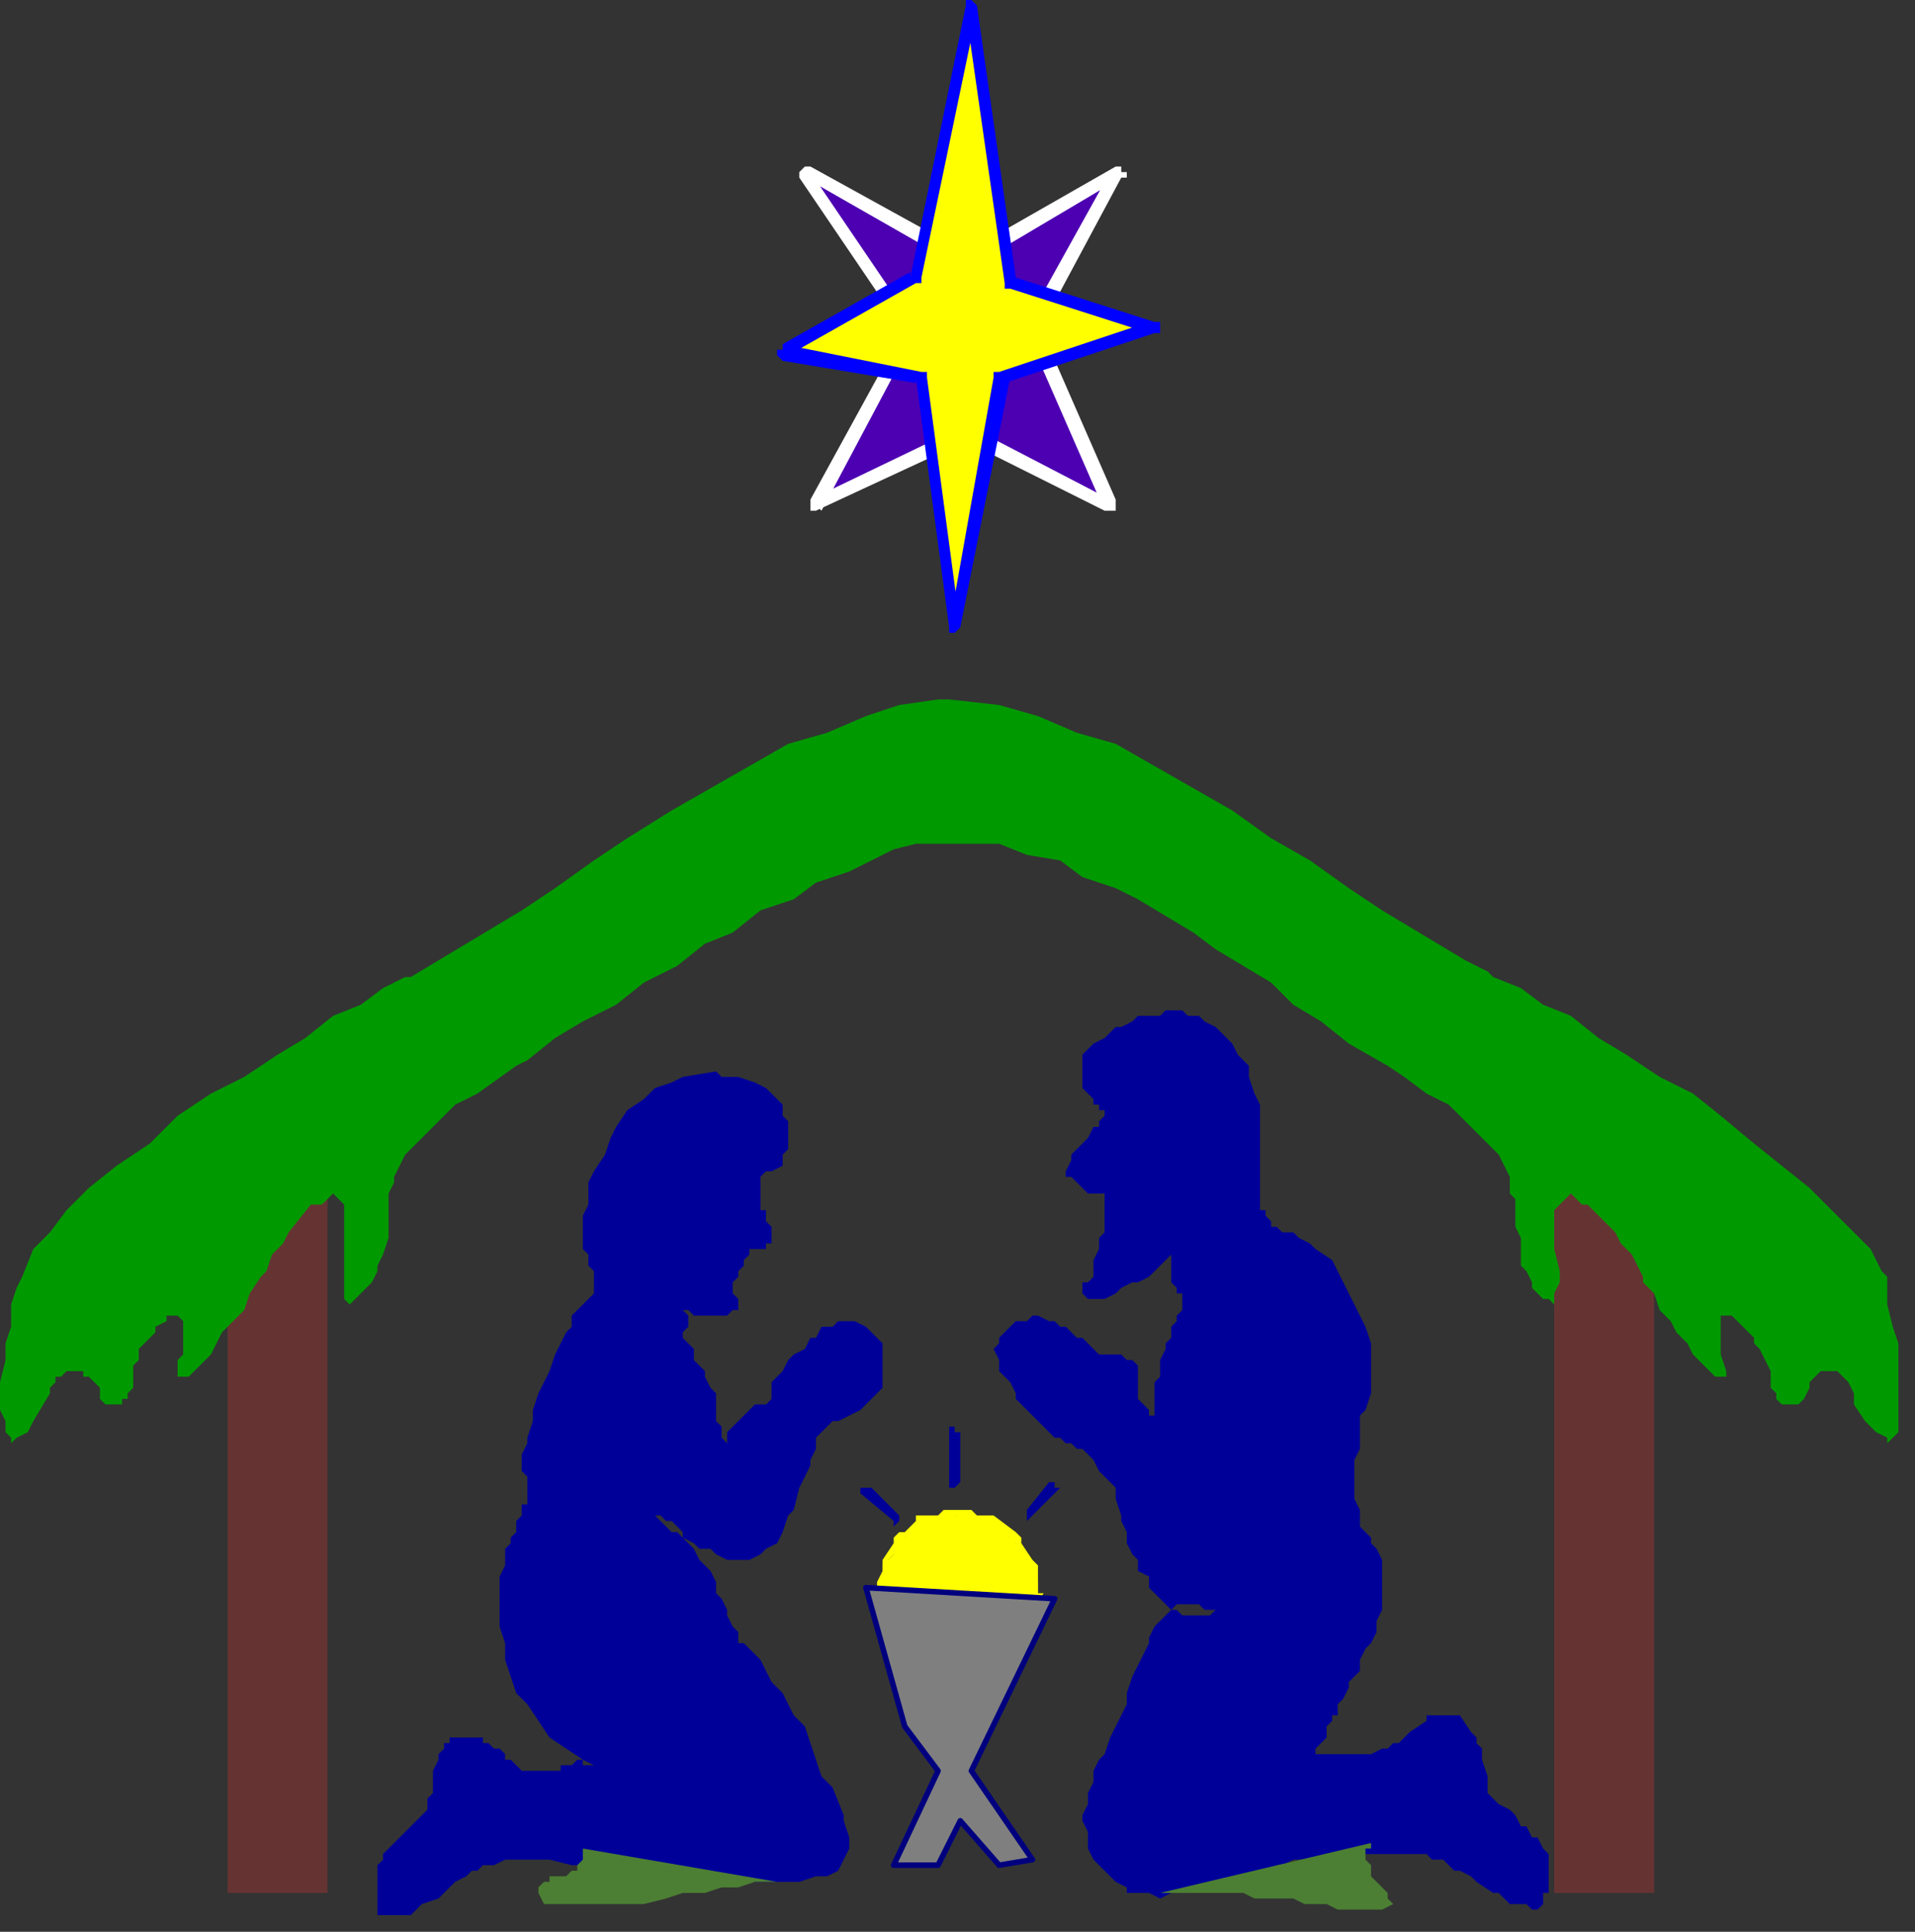
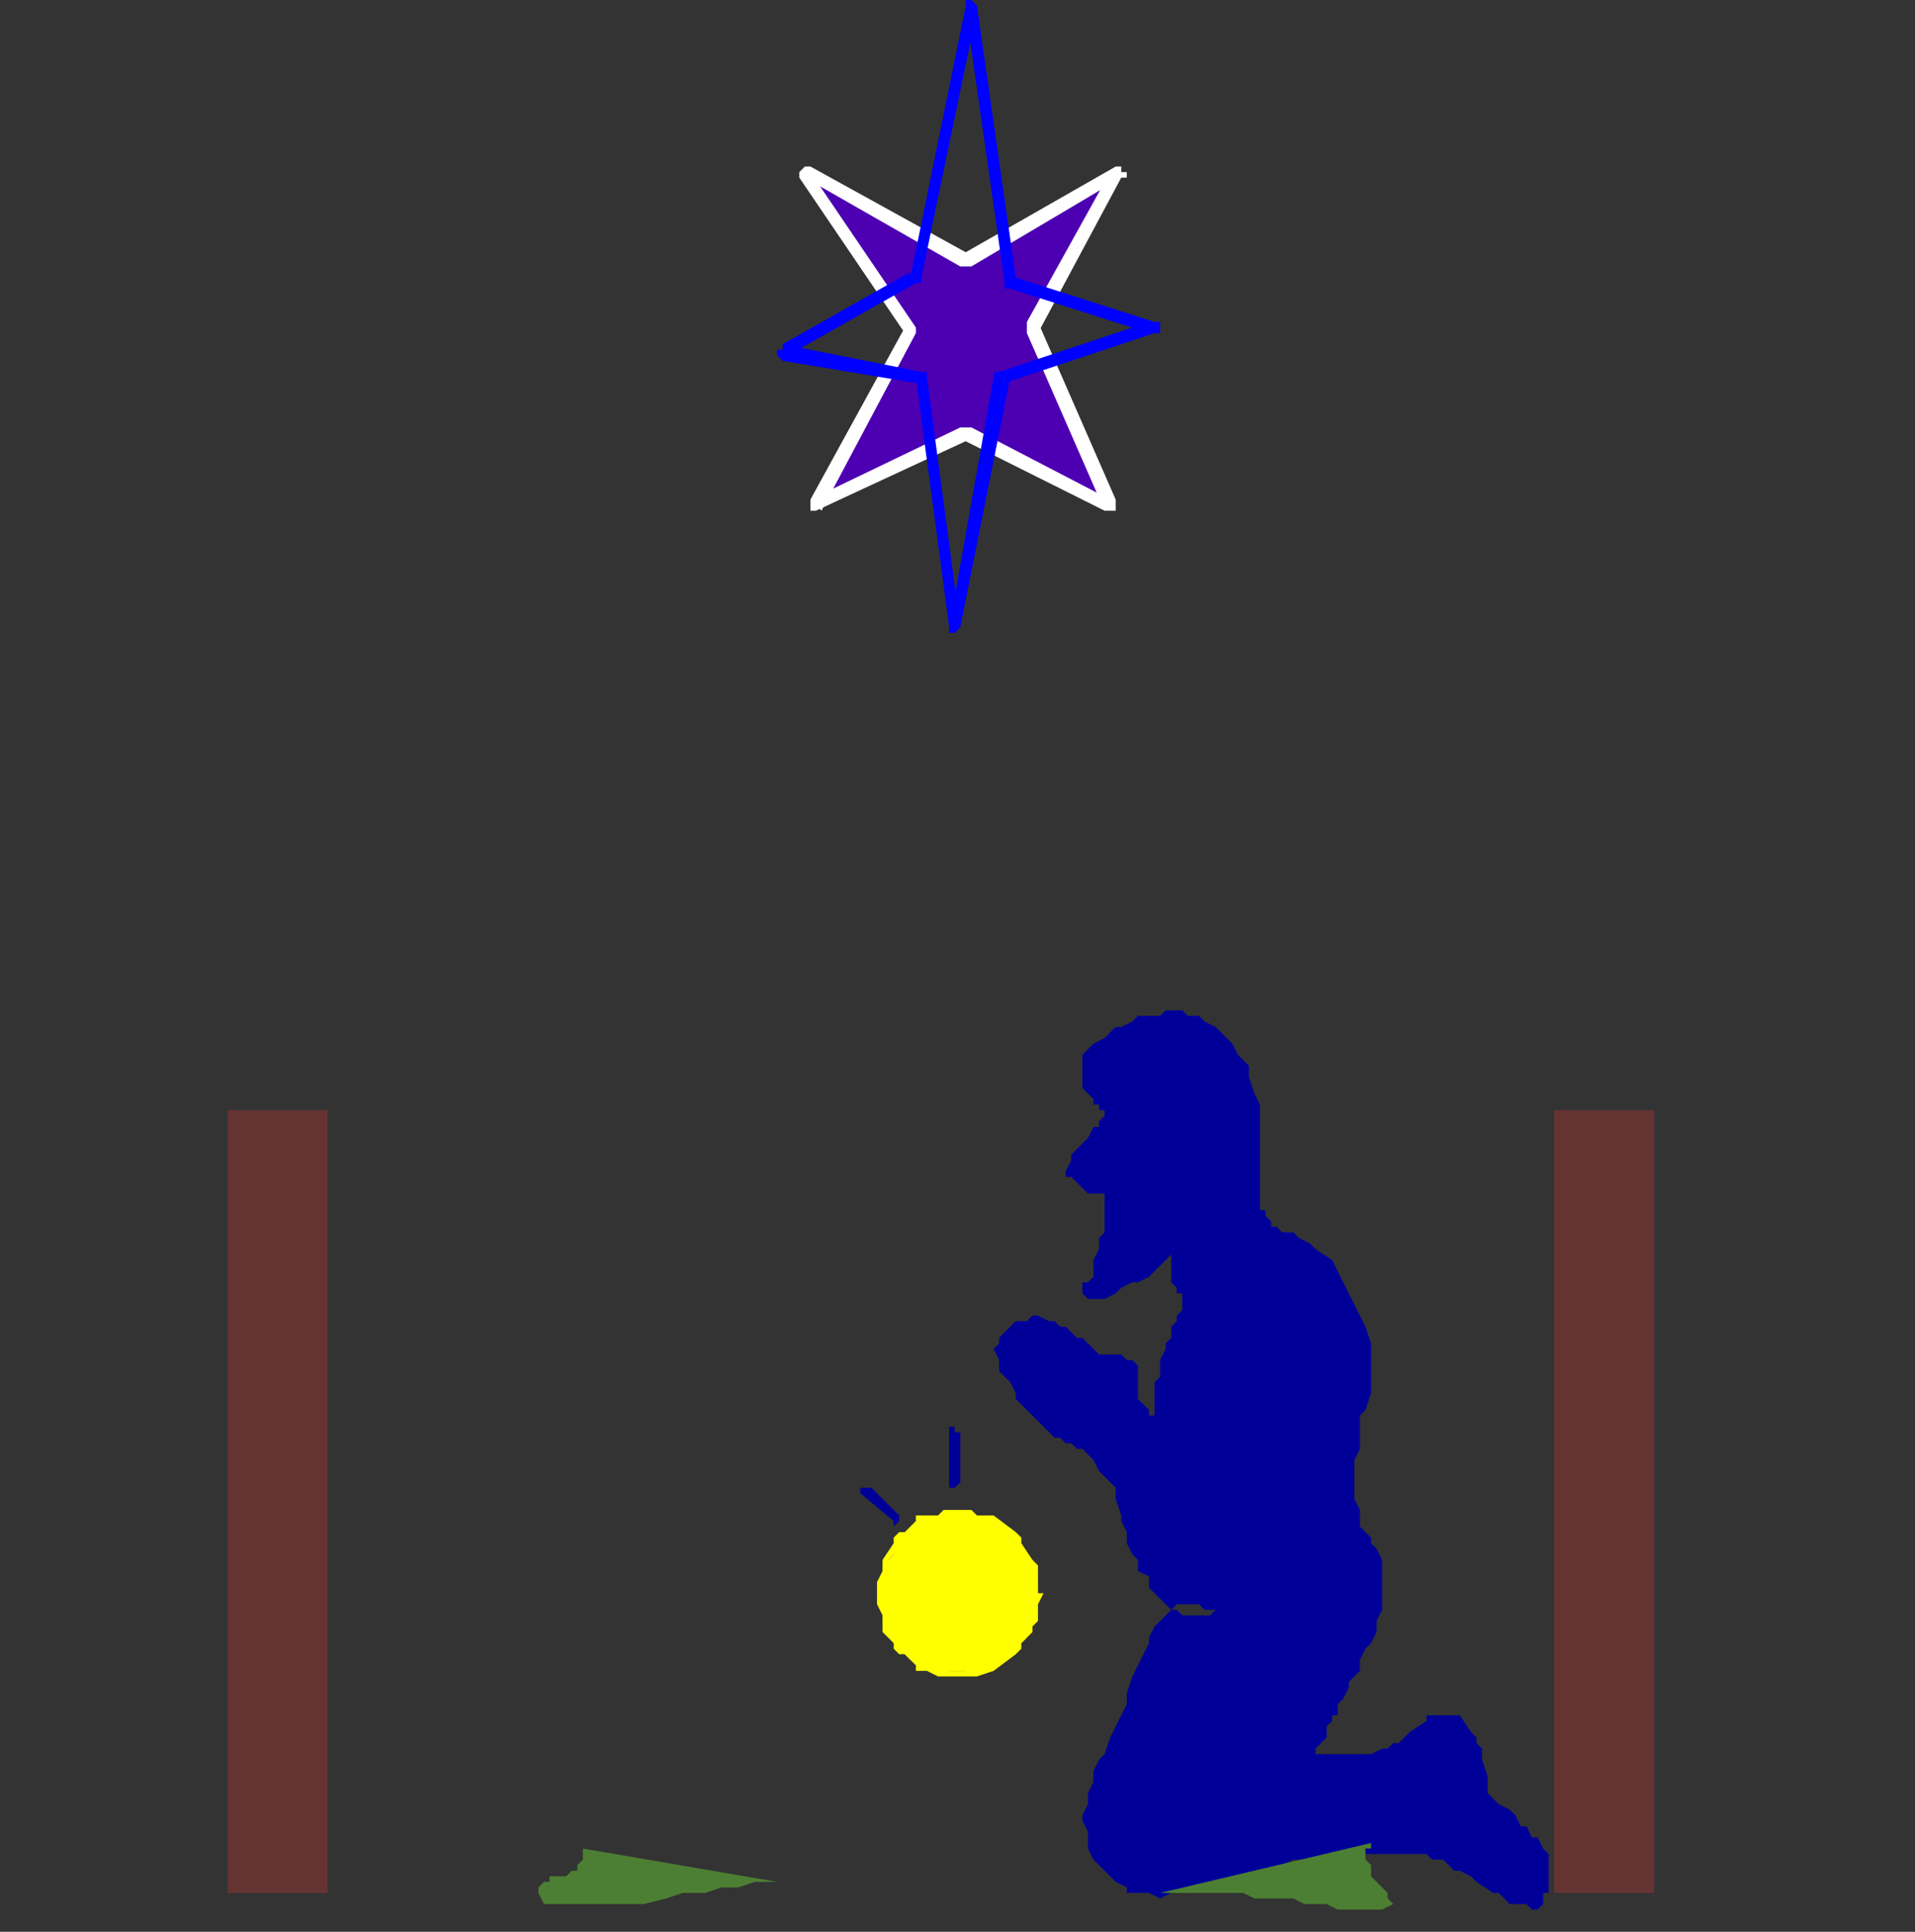
<svg xmlns="http://www.w3.org/2000/svg" xmlns:ns1="http://sodipodi.sourceforge.net/DTD/sodipodi-0.dtd" xmlns:ns2="http://www.inkscape.org/namespaces/inkscape" version="1.0" width="91.281mm" height="92.075mm" id="svg39" ns1:docname="NAVIT022.WMF">
  <rect width="100%" height="100%" fill="#333333" stroke="none" />
  <ns1:namedview pagecolor="#ffffff" bordercolor="#666666" borderopacity="1" objecttolerance="10" gridtolerance="10" guidetolerance="10" ns2:pageopacity="0" ns2:pageshadow="2" ns2:window-width="640" ns2:window-height="480" id="namedview41" />
  <defs id="defs3">
    <pattern id="WMFhbasepattern" patternUnits="userSpaceOnUse" width="6" height="6" x="0" y="0" />
  </defs>
  <path style="fill:#ffff00;fill-rule:evenodd;fill-opacity:1;stroke:none;" d="  M 173,301   L 175,301   L 176,301   L 177,301   L 179,300   L 180,299   L 181,299   L 182,298   L 183,297   L 184,296   L 185,295   L 185,293   L 186,292   L 186,291   L 187,289   L 187,287   L 187,287   L 187,285   L 186,284   L 186,282   L 185,281   L 185,280   L 184,279   L 183,278   L 182,277   L 181,276   L 180,275   L 179,274   L 177,274   L 176,273   L 175,273   L 173,273   L 172,273   L 171,273   L 169,273   L 168,274   L 166,274   L 165,275   L 164,276   L 163,277   L 162,278   L 161,279   L 161,280   L 160,281   L 159,282   L 159,284   L 159,285   L 159,289   L 159,291   L 159,292   L 160,293   L 161,295   L 161,296   L 162,297   L 163,298   L 164,299   L 165,299   L 166,300   L 168,301   L 169,301   L 171,301   L 173,301  z " id="path5" />
  <path style="fill:#ffff00;fill-rule:nonzero;fill-opacity:1;stroke:none;" d="  M 175,302   L 176,302   L 179,301   L 179,301   L 183,298   L 184,297   L 184,296   L 186,294   L 186,293   L 187,292   L 187,291   L 187,289   L 188,287   L 188,287   L 187,287   L 187,286   L 187,286   L 187,287   L 187,285   L 187,283   L 187,282   L 186,281   L 186,281   L 184,278   L 184,277   L 184,277   L 183,276   L 179,273   L 179,273   L 176,273   L 175,272   L 173,272   L 172,272   L 171,272   L 172,272   L 170,272   L 169,273   L 167,273   L 166,273   L 165,273   L 165,274   L 165,274   L 163,276   L 162,276   L 162,276   L 161,277   L 161,277   L 161,278   L 161,278   L 159,281   L 159,282   L 159,284   L 159,283   L 158,285   L 158,289   L 159,291   L 159,292   L 159,293   L 159,294   L 161,296   L 161,297   L 162,298   L 163,298   L 165,300   L 165,300   L 165,301   L 166,301   L 166,301   L 167,301   L 169,302   L 170,302   L 171,302   L 175,302   L 175,301   L 171,301   L 169,300   L 168,300   L 166,299   L 167,299   L 166,299   L 163,297   L 163,297   L 163,296   L 163,296   L 162,295   L 162,295   L 160,293   L 161,293   L 160,292   L 160,292   L 160,290   L 160,289   L 160,289   L 160,285   L 160,284   L 160,282   L 161,281   L 160,281   L 162,279   L 163,278   L 163,277   L 166,275   L 167,275   L 166,275   L 168,275   L 169,274   L 171,274   L 172,274   L 172,273   L 173,273   L 172,273   L 174,274   L 176,274   L 178,275   L 178,275   L 182,277   L 181,277   L 183,278   L 183,279   L 185,281   L 185,281   L 185,282   L 185,284   L 186,285   L 186,287   L 186,287   L 186,287   L 186,289   L 185,290   L 185,292   L 185,293   L 183,295   L 183,296   L 183,296   L 181,297   L 182,297   L 178,299   L 176,300   L 174,301   L 175,301   L 175,302  z " id="path7" />
  <path style="fill:#663333;fill-rule:evenodd;fill-opacity:1;stroke:none;" d="  M 59,200   L 59,341   L 41,341   L 41,200   L 59,200  z " id="path9" />
  <path style="fill:#663333;fill-rule:evenodd;fill-opacity:1;stroke:none;" d="  M 298,200   L 298,341   L 280,341   L 280,200   L 298,200  z " id="path11" />
-   <path style="fill:#009900;fill-rule:evenodd;fill-opacity:1;stroke:none;" d="  M 171,152   L 174,152   L 180,152   L 185,154   L 191,155   L 195,158   L 201,160   L 205,162   L 210,165   L 215,168   L 219,171   L 224,174   L 229,177   L 233,181   L 238,184   L 243,188   L 250,192   L 253,194   L 257,197   L 261,199   L 264,202   L 270,208   L 271,210   L 272,212   L 272,213   L 272,215   L 273,216   L 273,219   L 273,221   L 274,223   L 274,226   L 274,228   L 275,229   L 276,231   L 276,232   L 277,233   L 278,234   L 279,234   L 280,235   L 280,234   L 280,233   L 281,231   L 281,229   L 280,225   L 280,224   L 280,219   L 280,218   L 281,217   L 282,216   L 283,215   L 284,216   L 285,217   L 286,217   L 288,219   L 291,222   L 292,224   L 294,226   L 296,230   L 296,231   L 298,233   L 299,236   L 301,238   L 302,240   L 304,242   L 305,244   L 309,248   L 310,248   L 310,248   L 311,248   L 311,247   L 310,244   L 310,243   L 310,241   L 310,238   L 310,237   L 312,237   L 313,238   L 314,239   L 315,240   L 316,241   L 316,242   L 317,243   L 318,245   L 319,247   L 319,249   L 319,250   L 320,251   L 320,252   L 320,252   L 321,253   L 322,253   L 323,253   L 323,253   L 324,253   L 325,252   L 326,250   L 326,250   L 326,249   L 327,248   L 328,247   L 328,247   L 328,247   L 330,247   L 330,247   L 331,247   L 332,248   L 333,249   L 334,251   L 334,253   L 336,256   L 338,258   L 340,259   L 340,260   L 341,259   L 342,258   L 342,256   L 342,254   L 342,249   L 342,245   L 342,242   L 341,239   L 340,235   L 340,230   L 339,229   L 337,225   L 334,222   L 330,218   L 326,214   L 321,210   L 316,206   L 310,201   L 305,197   L 299,194   L 293,190   L 288,187   L 283,183   L 278,181   L 274,178   L 269,176   L 268,175   L 264,173   L 259,170   L 254,167   L 249,164   L 243,160   L 236,155   L 229,151   L 222,146   L 215,142   L 208,138   L 201,134   L 194,132   L 187,129   L 180,127   L 171,126   L 169,126   L 162,127   L 156,129   L 149,132   L 142,134   L 135,138   L 128,142   L 121,146   L 113,151   L 107,155   L 100,160   L 94,164   L 89,167   L 84,170   L 79,173   L 74,176   L 73,176   L 69,178   L 65,181   L 60,183   L 55,187   L 50,190   L 44,194   L 38,197   L 32,201   L 27,206   L 21,210   L 16,214   L 12,218   L 9,222   L 6,225   L 4,230   L 3,232   L 2,235   L 2,239   L 1,242   L 1,245   L 0,249   L 0,254   L 1,256   L 1,258   L 2,259   L 2,260   L 3,259   L 5,258   L 6,256   L 9,251   L 9,250   L 10,249   L 10,248   L 11,248   L 12,247   L 12,247   L 13,247   L 14,247   L 15,247   L 15,248   L 16,248   L 17,249   L 18,250   L 18,251   L 18,252   L 19,253   L 20,253   L 20,253   L 21,253   L 22,253   L 22,252   L 23,252   L 23,251   L 24,250   L 24,249   L 24,247   L 24,246   L 25,245   L 25,243   L 26,242   L 27,241   L 28,240   L 28,239   L 30,238   L 30,237   L 32,237   L 33,238   L 33,239   L 33,240   L 33,241   L 33,244   L 32,245   L 32,247   L 32,248   L 32,248   L 33,248   L 34,248   L 38,244   L 39,242   L 40,240   L 42,238   L 44,236   L 45,233   L 47,230   L 48,229   L 49,226   L 51,224   L 52,222   L 56,217   L 58,217   L 59,216   L 60,215   L 61,216   L 62,217   L 62,218   L 62,219   L 62,225   L 62,227   L 62,229   L 62,231   L 62,233   L 62,234   L 63,235   L 63,235   L 64,234   L 64,234   L 65,233   L 66,232   L 67,231   L 68,229   L 68,228   L 69,226   L 70,223   L 70,221   L 70,219   L 70,216   L 70,215   L 71,213   L 71,212   L 72,210   L 73,208   L 79,202   L 82,199   L 86,197   L 93,192   L 95,191   L 100,187   L 105,184   L 111,181   L 116,177   L 122,174   L 127,170   L 132,168   L 137,164   L 143,162   L 147,159   L 153,157   L 157,155   L 161,153   L 165,152   L 171,152  z " id="path13" />
  <path style="fill:#4c00b2;fill-rule:evenodd;fill-opacity:1;stroke:none;" d="  M 201,32   L 174,47   L 145,32   L 164,60   L 147,91   L 174,78   L 200,91   L 186,59   L 201,32  z " id="path15" />
  <path style="fill:#ffffff;fill-rule:nonzero;fill-opacity:1;stroke:none;" d="  M 202,32   L 203,32   L 203,31   L 202,31   L 202,30   L 201,30   L 173,46   L 175,46   L 146,30   L 145,30   L 144,31   L 144,32   L 163,60   L 163,59   L 146,90   L 146,92   L 147,92   L 147,92   L 147,92   L 175,79   L 173,79   L 199,92   L 199,92   L 200,92   L 200,92   L 201,92   L 201,92   L 201,91   L 201,91   L 201,91   L 201,90   L 187,58   L 187,60   L 202,32   L 200,31   L 185,58   L 185,60   L 199,92   L 200,90   L 175,77   L 173,77   L 146,90   L 148,92   L 165,60   L 165,60   L 165,60   L 165,60   L 165,59   L 146,31   L 145,32   L 173,48   L 174,48   L 174,48   L 175,48   L 202,32   L 200,31   L 202,32  z " id="path17" />
-   <path style="fill:#ffff00;fill-rule:evenodd;fill-opacity:1;stroke:none;" d="  M 172,113   L 181,68   L 208,59   L 182,51   L 175,2   L 165,50   L 141,64   L 166,68   L 172,113  z " id="path19" />
  <path style="fill:#0000ff;fill-rule:nonzero;fill-opacity:1;stroke:none;" d="  M 171,113   L 171,114   L 171,114   L 172,114   L 172,114   L 172,114   L 173,113   L 182,68   L 181,69   L 208,60   L 209,60   L 209,60   L 209,59   L 209,59   L 209,59   L 209,58   L 208,58   L 183,50   L 183,50   L 176,1   L 175,0   L 174,0   L 174,1   L 174,1   L 164,50   L 164,49   L 141,62   L 141,63   L 140,63   L 140,64   L 141,65   L 165,69   L 165,68   L 171,113   L 173,113   L 167,68   L 167,68   L 167,67   L 166,67   L 141,62   L 142,64   L 165,51   L 166,51   L 166,50   L 166,50   L 176,2   L 174,2   L 181,51   L 181,52   L 182,52   L 207,60   L 207,58   L 180,67   L 180,67   L 179,67   L 179,68   L 171,113   L 173,113   L 171,113  z " id="path21" />
-   <path style="fill:#7f7f7f;fill-rule:evenodd;fill-opacity:1;stroke:#00007f;stroke-width:1px;stroke-linecap:round;stroke-linejoin:round;stroke-miterlimit:4;stroke-dasharray:none;stroke-opacity:1;" d="  M 156,286   L 190,288   L 175,319   L 186,335   L 180,336   L 173,328   L 169,336   L 161,336   L 169,319   L 163,311   L 156,286  z " id="path23" />
  <path style="fill:#000099;fill-rule:nonzero;fill-opacity:1;stroke:none;" d="  M 171,267   L 171,267   L 171,267   L 171,268   L 172,268   L 173,267   L 173,258   L 172,258   L 172,257   L 171,257   L 171,258   L 171,267  z " id="path25" />
  <path style="fill:#000099;fill-rule:nonzero;fill-opacity:1;stroke:none;" d="  M 161,274   L 161,274   L 161,275   L 161,275   L 162,274   L 162,273   L 162,273   L 162,273   L 157,268   L 155,268   L 155,269   L 161,274  z " id="path27" />
-   <path style="fill:#000099;fill-rule:nonzero;fill-opacity:1;stroke:none;" d="  M 185,272   L 185,273   L 185,273   L 185,274   L 185,274   L 186,273   L 190,269   L 191,268   L 191,268   L 190,268   L 190,267   L 189,267   L 185,272  z " id="path29" />
-   <path style="fill:#000099;fill-rule:evenodd;fill-opacity:1;stroke:none;" d="  M 123,235   L 123,236   L 124,237   L 124,239   L 123,240   L 123,241   L 124,242   L 125,243   L 125,245   L 126,246   L 127,247   L 127,248   L 128,250   L 129,251   L 129,253   L 129,255   L 129,256   L 130,257   L 130,259   L 131,260   L 131,259   L 131,259   L 131,258   L 132,257   L 132,257   L 134,255   L 135,254   L 136,253   L 137,253   L 137,253   L 138,253   L 139,252   L 139,252   L 139,251   L 139,249   L 140,248   L 141,247   L 142,245   L 143,244   L 145,243   L 146,241   L 147,241   L 148,239   L 150,239   L 151,238   L 153,238   L 154,238   L 156,239   L 156,239   L 157,240   L 158,241   L 159,242   L 159,243   L 159,248   L 159,249   L 159,250   L 158,251   L 157,252   L 156,253   L 155,254   L 153,255   L 153,255   L 151,256   L 150,256   L 149,257   L 149,257   L 148,258   L 148,258   L 147,259   L 147,260   L 147,260   L 147,261   L 146,263   L 146,264   L 145,266   L 144,268   L 143,272   L 142,273   L 141,276   L 140,278   L 138,279   L 137,280   L 135,281   L 134,281   L 132,281   L 131,281   L 129,280   L 128,279   L 126,279   L 125,278   L 123,277   L 123,276   L 121,274   L 120,274   L 119,273   L 119,273   L 118,273   L 118,273   L 118,273   L 120,275   L 121,276   L 122,276   L 122,276   L 123,277   L 123,277   L 125,279   L 126,281   L 127,282   L 128,283   L 129,285   L 129,287   L 130,288   L 131,290   L 131,291   L 132,293   L 133,294   L 133,296   L 133,296   L 134,296   L 135,297   L 136,298   L 137,299   L 138,301   L 139,303   L 141,305   L 142,307   L 143,309   L 145,311   L 146,314   L 147,317   L 148,320   L 150,322   L 152,327   L 152,328   L 153,331   L 153,333   L 152,335   L 151,337   L 149,338   L 147,338   L 144,339   L 141,339   L 134,339   L 130,339   L 125,338   L 121,338   L 117,337   L 109,336   L 107,336   L 103,336   L 99,335   L 91,335   L 89,336   L 87,336   L 86,337   L 85,337   L 84,338   L 82,339   L 80,341   L 79,342   L 76,343   L 75,344   L 74,345   L 72,345   L 71,345   L 69,345   L 68,345   L 68,344   L 68,344   L 68,338   L 68,338   L 68,337   L 68,336   L 69,335   L 69,334   L 70,333   L 71,332   L 74,329   L 75,328   L 76,327   L 77,326   L 77,324   L 78,323   L 78,320   L 78,319   L 79,317   L 79,316   L 80,315   L 80,314   L 81,314   L 81,313   L 82,313   L 83,313   L 86,313   L 87,313   L 87,313   L 87,314   L 88,314   L 89,315   L 89,315   L 90,315   L 91,316   L 91,317   L 92,317   L 94,319   L 95,319   L 96,319   L 97,319   L 97,319   L 99,319   L 100,319   L 100,319   L 101,319   L 101,318   L 102,318   L 103,318   L 103,318   L 104,317   L 105,317   L 105,318   L 107,318   L 105,317   L 102,315   L 99,313   L 97,310   L 95,307   L 93,305   L 92,302   L 91,299   L 91,296   L 90,293   L 90,291   L 90,285   L 90,284   L 91,282   L 91,279   L 91,279   L 92,278   L 92,277   L 93,276   L 93,275   L 93,275   L 93,274   L 94,273   L 94,272   L 94,271   L 95,271   L 95,266   L 94,265   L 94,262   L 95,260   L 95,259   L 96,256   L 96,254   L 97,251   L 98,249   L 99,247   L 100,244   L 101,242   L 102,240   L 103,239   L 103,237   L 105,235   L 105,235   L 107,233   L 107,233   L 107,232   L 107,231   L 107,231   L 107,230   L 107,229   L 106,228   L 106,226   L 105,225   L 105,219   L 106,217   L 106,213   L 107,211   L 109,208   L 110,205   L 111,203   L 113,200   L 116,198   L 118,196   L 121,195   L 123,194   L 129,193   L 130,194   L 133,194   L 136,195   L 138,196   L 140,198   L 141,199   L 141,201   L 142,202   L 142,207   L 141,208   L 141,209   L 141,210   L 139,211   L 138,211   L 137,212   L 137,213   L 137,214   L 137,215   L 137,217   L 137,218   L 138,218   L 138,219   L 138,220   L 139,221   L 139,222   L 139,223   L 139,223   L 139,224   L 138,224   L 138,225   L 137,225   L 136,225   L 135,225   L 135,225   L 135,225   L 135,226   L 134,227   L 134,228   L 133,229   L 133,229   L 133,230   L 133,230   L 132,231   L 132,233   L 133,234   L 133,236   L 132,236   L 132,236   L 131,237   L 131,237   L 130,237   L 127,237   L 127,237   L 126,237   L 125,237   L 124,236   L 123,236   L 123,235  z " id="path31" />
  <path style="fill:#4c7f33;fill-rule:evenodd;fill-opacity:1;stroke:none;" d="  M 140,339   L 139,339   L 136,339   L 133,340   L 130,340   L 127,341   L 123,341   L 120,342   L 116,343   L 113,343   L 109,343   L 101,343   L 99,343   L 98,343   L 97,341   L 97,340   L 98,339   L 98,339   L 99,339   L 99,338   L 101,338   L 102,338   L 103,337   L 104,337   L 104,336   L 105,335   L 105,333   L 140,339  z " id="path33" />
  <path style="fill:#000099;fill-rule:evenodd;fill-opacity:1;stroke:none;" d="  M 233,335   L 236,335   L 241,334   L 245,334   L 255,334   L 257,334   L 258,335   L 260,335   L 261,336   L 262,337   L 263,337   L 265,338   L 266,339   L 269,341   L 270,341   L 272,343   L 274,343   L 275,343   L 276,344   L 277,344   L 278,343   L 278,343   L 278,342   L 278,341   L 279,341   L 279,337   L 279,335   L 279,335   L 279,334   L 278,333   L 277,331   L 276,331   L 275,329   L 274,329   L 273,327   L 272,326   L 270,325   L 269,324   L 268,323   L 268,321   L 268,320   L 267,317   L 267,317   L 267,315   L 266,314   L 266,313   L 265,312   L 263,309   L 262,309   L 262,309   L 261,309   L 259,309   L 258,309   L 257,309   L 257,310   L 254,312   L 253,313   L 253,313   L 252,314   L 251,314   L 250,315   L 249,315   L 249,315   L 247,316   L 247,316   L 244,316   L 243,316   L 238,316   L 238,316   L 237,316   L 237,315   L 237,315   L 238,314   L 238,314   L 239,313   L 239,313   L 239,312   L 239,311   L 240,310   L 240,309   L 241,309   L 241,308   L 241,307   L 242,306   L 243,304   L 243,303   L 245,301   L 245,299   L 246,297   L 247,296   L 248,294   L 248,292   L 249,290   L 249,289   L 249,284   L 249,282   L 249,281   L 248,279   L 247,278   L 247,277   L 246,276   L 245,275   L 245,273   L 245,272   L 244,270   L 244,263   L 245,261   L 245,259   L 245,257   L 245,255   L 246,254   L 247,251   L 247,250   L 247,247   L 247,245   L 247,242   L 246,239   L 245,237   L 244,235   L 243,233   L 242,231   L 241,229   L 240,227   L 237,225   L 236,224   L 234,223   L 233,222   L 232,222   L 231,222   L 230,221   L 229,221   L 229,220   L 228,219   L 228,218   L 227,218   L 227,217   L 227,209   L 227,207   L 227,201   L 227,199   L 226,197   L 225,194   L 225,192   L 223,190   L 222,188   L 221,187   L 219,185   L 217,184   L 216,183   L 214,183   L 213,182   L 210,182   L 209,183   L 207,183   L 205,183   L 204,184   L 202,185   L 201,185   L 200,186   L 199,187   L 197,188   L 196,189   L 195,190   L 195,191   L 195,192   L 195,194   L 195,195   L 195,195   L 195,196   L 195,196   L 196,197   L 196,197   L 197,198   L 197,199   L 198,199   L 198,200   L 199,200   L 199,201   L 198,202   L 198,203   L 197,203   L 196,205   L 195,206   L 193,208   L 193,209   L 192,211   L 192,212   L 193,212   L 194,213   L 195,214   L 195,214   L 196,215   L 197,215   L 198,215   L 199,215   L 199,216   L 199,218   L 199,219   L 199,222   L 198,223   L 198,224   L 198,225   L 197,227   L 197,228   L 197,229   L 197,230   L 196,231   L 195,231   L 195,233   L 195,233   L 196,234   L 197,234   L 198,234   L 199,234   L 201,233   L 202,232   L 204,231   L 205,231   L 207,230   L 208,229   L 211,226   L 211,229   L 211,230   L 211,231   L 211,231   L 212,232   L 212,232   L 212,233   L 213,233   L 213,234   L 213,235   L 213,235   L 213,236   L 212,237   L 212,238   L 211,239   L 211,241   L 210,242   L 210,243   L 209,245   L 209,247   L 209,248   L 208,249   L 208,251   L 208,253   L 208,255   L 207,255   L 207,255   L 207,254   L 207,254   L 206,253   L 206,253   L 205,252   L 205,251   L 205,250   L 205,249   L 205,249   L 205,248   L 205,247   L 205,247   L 205,246   L 204,245   L 203,245   L 203,245   L 202,244   L 201,244   L 201,244   L 198,244   L 197,243   L 197,243   L 196,242   L 195,241   L 194,241   L 193,240   L 192,239   L 191,239   L 190,238   L 189,238   L 187,237   L 186,237   L 185,238   L 183,238   L 182,239   L 181,240   L 180,241   L 180,242   L 179,243   L 180,245   L 180,247   L 181,248   L 182,249   L 183,251   L 183,252   L 185,254   L 189,258   L 190,259   L 190,259   L 191,259   L 192,260   L 193,260   L 193,260   L 194,261   L 195,261   L 196,262   L 197,263   L 198,265   L 199,266   L 200,267   L 201,268   L 201,270   L 202,273   L 202,274   L 203,276   L 203,278   L 204,280   L 205,281   L 205,283   L 207,284   L 207,286   L 208,287   L 209,288   L 210,289   L 211,290   L 212,290   L 213,291   L 218,291   L 219,290   L 218,290   L 217,290   L 217,290   L 216,289   L 212,289   L 211,290   L 211,290   L 210,291   L 209,292   L 208,293   L 207,295   L 207,296   L 206,298   L 205,300   L 204,302   L 203,305   L 203,307   L 202,309   L 201,311   L 200,313   L 199,316   L 198,317   L 197,319   L 197,321   L 196,323   L 196,325   L 195,327   L 195,328   L 196,330   L 196,332   L 196,333   L 197,335   L 198,336   L 199,337   L 200,338   L 201,339   L 203,340   L 203,341   L 205,341   L 207,341   L 209,342   L 211,341   L 213,341   L 216,341   L 218,340   L 220,339   L 223,339   L 225,338   L 227,337   L 229,337   L 230,336   L 231,336   L 233,335  z " id="path35" />
  <path style="fill:#4c7f33;fill-rule:evenodd;fill-opacity:1;stroke:none;" d="  M 209,341   L 224,341   L 226,342   L 229,342   L 231,342   L 233,342   L 235,343   L 236,343   L 238,343   L 239,343   L 241,344   L 241,344   L 249,344   L 251,343   L 250,342   L 250,341   L 249,340   L 247,338   L 247,337   L 247,337   L 247,336   L 246,335   L 246,333   L 247,333   L 247,333   L 247,332   L 209,341  z " id="path37" />
</svg>